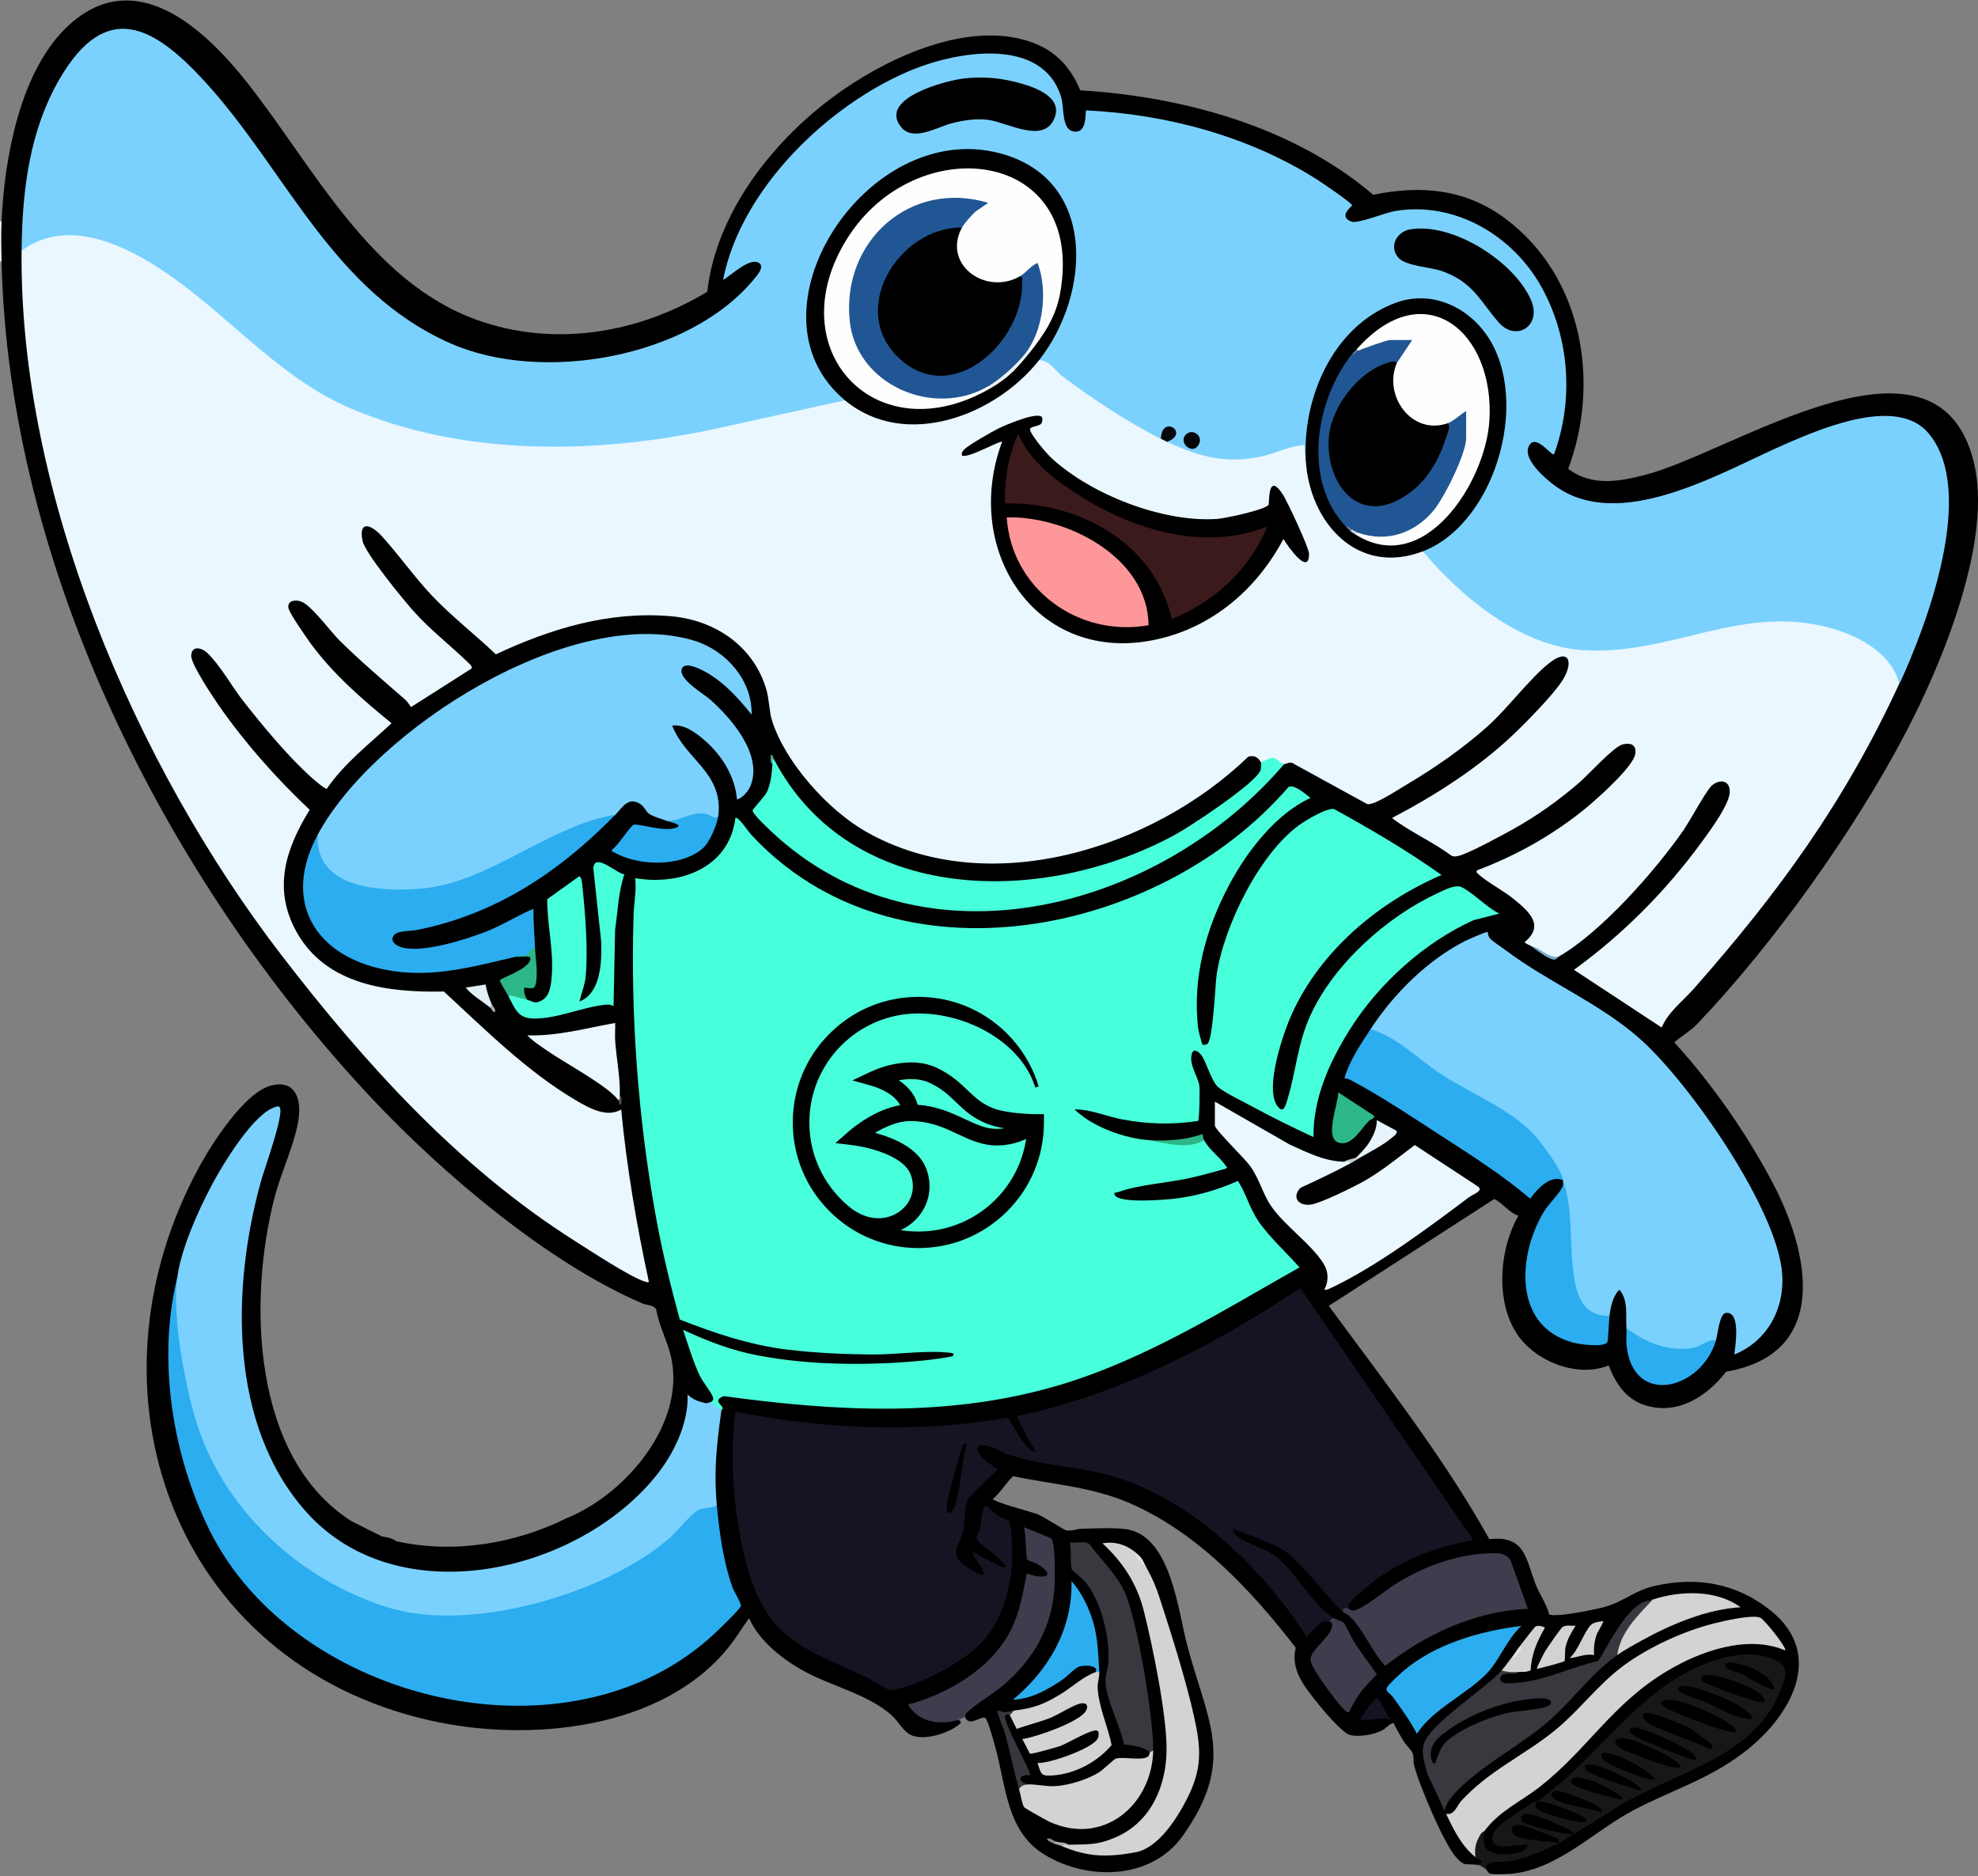
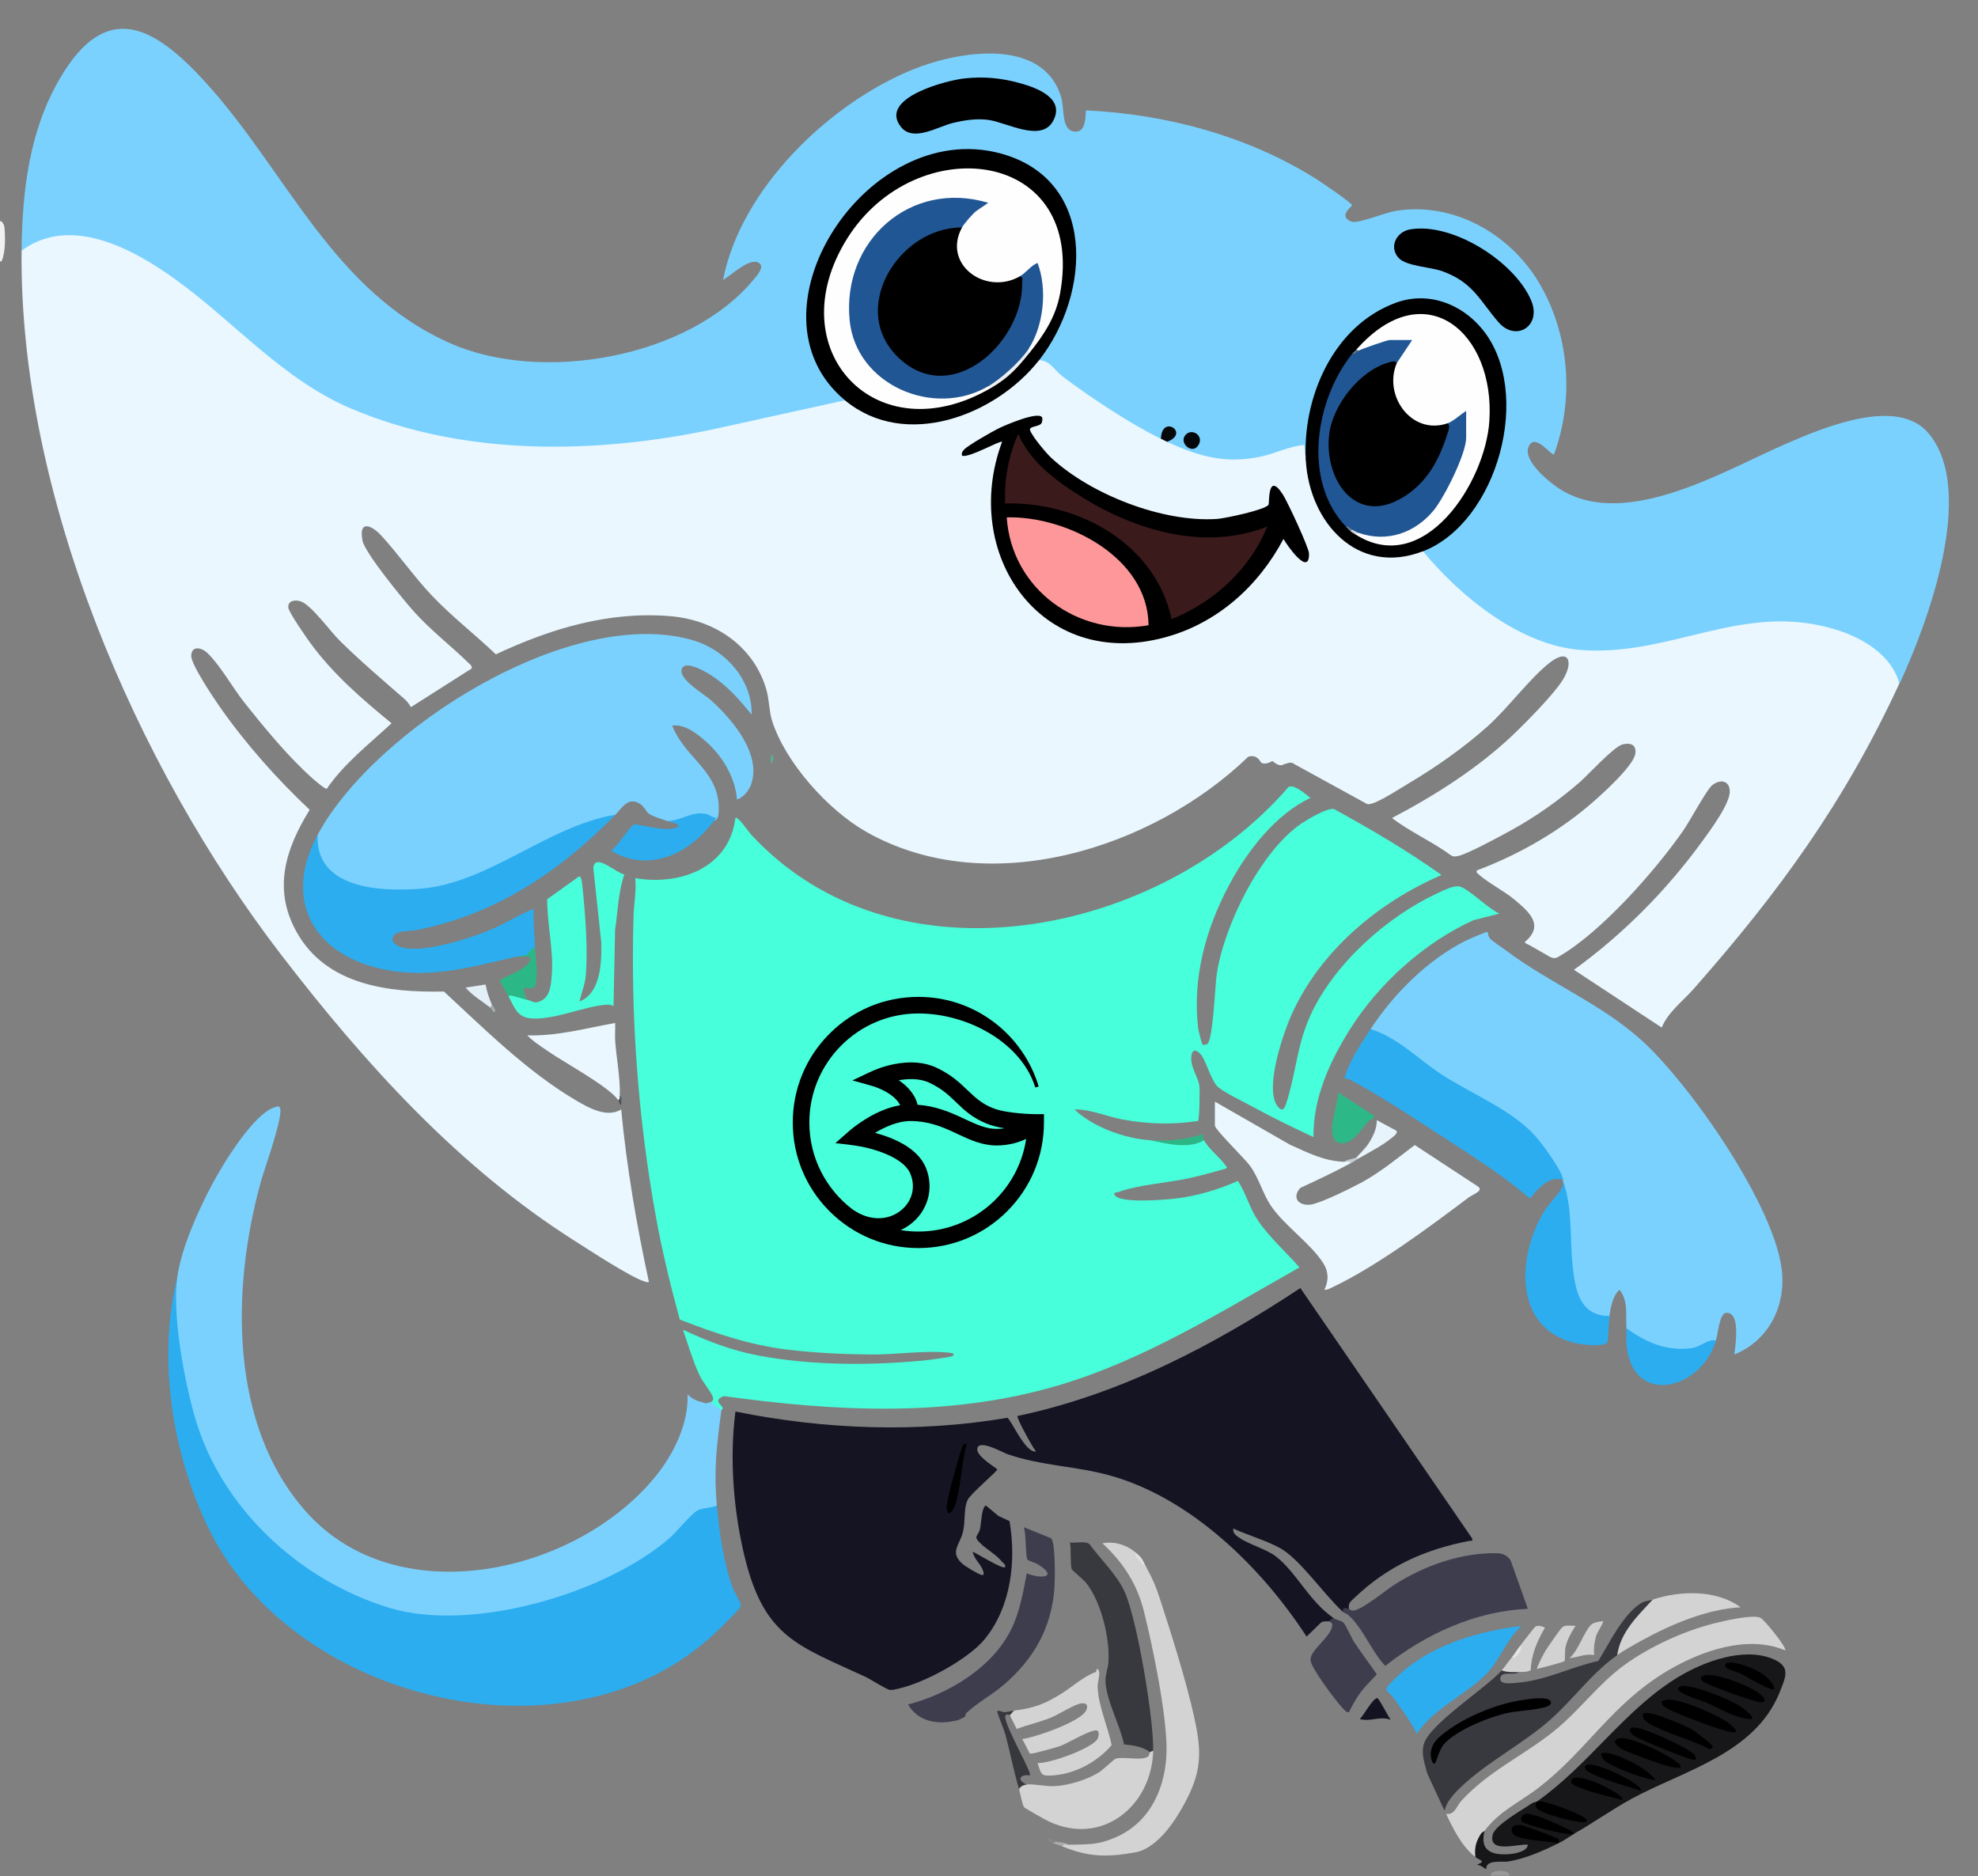
<svg xmlns="http://www.w3.org/2000/svg" width="252" height="239" viewBox="0 0 252 239" fill="none">
  <rect x="0" y="0" width="252" height="239" fill="#808080" stroke="none" />
  <g id="Group">
    <path id="Vector" d="M0.2 33.298H0V28.19H0.2C0.368 28.422 0.544 28.677 0.568 28.965C0.68 30.276 0.712 32.163 0.2 33.29V33.298Z" fill="#F1F1F1" />
    <path id="Vector_2" d="M192.29 238.74V238.94H189.932V238.74C190.235 238.228 191.986 238.204 192.29 238.74Z" fill="#9A9A9A" />
-     <path id="Vector_3" d="M0.2 28.198C0.551 20.171 2.574 8.81 8.834 3.15C17.324 -4.533 26.111 3.71 31.499 10.537C39.965 21.258 47.153 35.881 60.784 40.765C70.617 44.291 81.306 42.468 90.101 37.176C91.244 27.214 98.247 18.22 106.074 12.4C112.454 7.651 122.559 2.798 130.61 5.117C134.08 6.116 136.262 8.203 137.621 11.505C150.797 12.304 164.78 16.15 174.957 24.816C181.105 23.545 186.789 24.088 191.874 27.918C201.596 35.241 203.938 48.648 199.789 59.729C202.795 61.983 206.201 61.368 209.566 60.505C220.663 57.682 246.582 39.742 251.427 58.714C253.977 68.699 247.462 84.433 242.793 93.339C236.245 105.827 226.06 120.105 216.346 130.331C215.411 131.314 214.331 131.93 213.3 132.785C218.073 138.014 222.446 144.29 225.772 150.558C230.569 159.592 233.223 172.447 219.904 174.75C217.513 177.86 213.86 180.234 209.798 179.091C207.24 178.371 205.865 176.325 204.945 173.95C201.18 175.493 196.207 173.654 193.745 170.592C190.419 166.451 190.899 159.304 193.449 154.883C192.258 154.499 191.49 153.292 190.371 152.748L169.289 166.363C176.396 176.053 183.871 185.567 189.747 196.088C194.432 195.536 194.4 198.782 195.711 202.004C196.215 203.235 197.023 204.338 197.366 205.657C198.03 206.129 203.426 205.01 204.49 204.706C206.88 204.018 208.295 202.627 210.694 202.068C216.138 200.805 221.207 201.676 225.556 205.154C232.751 210.902 227.954 218.889 222.11 223.302C217.473 226.804 212.964 228.043 208.047 230.649C202.995 233.327 198.326 238.3 192.274 238.732C191.738 238.772 190.363 238.828 189.915 238.732C189.563 238.652 189.46 238.228 189.324 238.14C188.54 237.357 189.731 236.813 190.499 236.797C192.841 236.917 195.096 235.982 197.214 235.014L198.55 234.806C198.797 234.095 199.445 233.703 200.516 233.631C200.844 232.968 201.38 232.536 202.099 232.36C207.136 228.922 212.133 226.572 217.601 224.069C222.142 221.583 224.604 219.536 226.651 214.723C227.235 213.348 227.363 212.261 225.708 211.709C218.808 209.423 211.269 215.331 206.664 219.992C203.578 223.326 200.284 226.42 196.775 229.29L195.799 229.514C195.36 230.145 194.712 230.625 193.857 230.953L191.53 232.672C188.74 235.254 192.034 234.974 194.017 234.63C195.304 234.598 195.208 235.486 194.24 236.109C192.194 237.413 186.973 236.517 189.124 233.247C189.14 232.504 189.563 231.848 190.411 231.273C195.695 227.739 200.372 223.726 204.546 218.825C210.118 212.989 218.257 207.584 226.619 209.503C226.683 209.311 224.381 206.617 224.061 206.449C222.798 205.785 215.826 207.968 214.555 208.488C208.807 210.846 204.626 213.988 200.572 218.729C196.951 221.823 193.129 224.661 189.1 227.243C187.565 228.594 186.158 230.017 184.863 231.528L187.949 236.589C189.012 236.022 189.787 237.884 188.148 237.573C186.757 237.357 186.637 237.884 185.494 236.589C183.919 234.814 180.753 227.291 180.146 224.853C180.018 224.341 180.178 223.838 179.946 223.286C179.794 222.926 179.122 222.326 178.834 221.847C178.379 221.095 177.923 220.296 177.539 219.504C176.972 219.608 176.668 220.144 176.044 220.464C174.997 221.007 173.126 221.319 171.991 221.031C171.048 220.792 168.625 217.937 167.922 217.05C166.243 214.939 164.38 212.781 165.076 209.903C159.383 202.555 152.54 195.2 143.833 191.459C139.053 189.404 134.16 189.132 129.131 188.069C128.795 188.093 127.124 190.611 126.485 190.939C126.485 191.331 131.45 192.618 132.177 192.906C132.993 193.226 135.551 194.912 135.823 194.96C136.51 195.096 137.126 194.777 137.773 194.761C139.404 194.721 142.458 194.553 143.929 194.904C149.262 196.184 150.117 205.394 151.285 209.743C153.923 219.512 157.441 224.309 150.717 233.839C146.72 239.507 138.565 239.651 133.025 236.245C128.22 233.295 128.172 227.507 126.813 222.614C126.613 221.887 125.941 219.392 125.589 218.929C125.174 218.361 123.455 220.176 122.943 218.729C122.399 218.361 122.751 217.785 123.99 217.002C128.939 213.884 132.353 210.23 133.664 204.402C133.896 203.387 134.264 196.919 133.648 196.28C133.544 196.176 131.098 195.224 130.962 195.272C130.81 195.328 131.122 198.326 131.21 198.462C134.128 199.366 135.159 201.812 131.074 201.148C130.298 209.551 124.198 215.187 116.355 217.386C117.499 219.121 119.857 219.281 121.72 218.833L122.152 219.129C122.567 219.336 122.407 219.552 122.104 219.776C120.721 220.823 118.002 221.695 116.307 221.135C115.156 220.76 114.517 219.384 113.709 218.625C110.887 216.003 106.29 214.899 102.892 213.141C99.966 211.622 96.808 209.199 95.433 206.161C94.554 207.352 93.802 208.631 92.875 209.791C84.36 220.448 67.3 221.999 54.812 219.185C22.033 211.797 9.817 177.164 25.407 148.607C27.022 145.649 31.163 139.165 34.537 138.294C37.431 137.55 38.35 139.733 38.079 142.227C37.751 145.289 35.8 149.358 34.993 152.492C31.587 165.612 32.059 185.671 44.754 193.777C46.066 194.449 47.377 195.104 48.68 195.744C49.215 195.808 50.055 195.992 50.447 196.336C57.754 197.982 65.645 196.679 72.248 193.385C79.644 190.387 87.35 181.417 85.512 172.951C85.088 170.984 83.937 168.866 83.601 166.811C83.265 166.227 82.402 166.291 81.818 166.043C69.786 160.895 56.347 149.478 47.401 139.964C21.17 112.047 1.079 72.193 0.2 33.298C0.16 31.651 0.128 29.837 0.2 28.19V28.198Z" fill="black" />
    <path id="Vector_4" d="M200.541 233.639C199.379 233.223 199.379 233.223 200.541 233.639C199.917 233.991 199.333 234.447 198.574 234.814C198.062 234.511 197.143 233.759 198.494 234.543C198.55 234.575 198.566 234.686 198.574 234.814C196.543 235.814 194.425 236.757 192.17 237.149C191.371 237.285 189.284 236.829 189.34 238.148C188.932 237.876 188.676 237.636 188.165 237.557C189.372 237.085 188.564 237.045 187.965 236.573C187.053 235.766 187.973 232.768 189.14 233.231C188.428 235.934 190.275 236.429 192.578 236.181C193.201 236.109 194.632 235.798 194.64 235.006C193.313 234.894 189.62 236.149 190.163 233.767C190.459 232.488 194.009 230.545 195.168 229.73C195.384 229.578 195.728 229.57 195.816 229.506C195.965 229.714 195.965 229.714 195.816 229.506C202.547 224.749 207.056 217.674 213.948 213.564C217.146 211.654 222.062 209.855 225.724 211.286C228.186 212.253 227.555 213.532 226.747 215.555C223.589 223.454 214.467 225.556 207.792 229.202C205.353 230.537 203.003 232.216 200.525 233.623L200.541 233.639Z" fill="#171719" />
    <path id="Vector_5" d="M122.168 219.105C119.714 219.776 117.051 219.48 115.684 217.146C120.817 215.827 126.413 212.461 128.82 207.592C129.923 205.362 130.347 202.875 130.81 200.445C132.689 201.188 134.864 200.964 132.249 199.302C131.906 199.086 131.01 198.846 130.898 198.686C130.635 198.294 130.754 195.288 130.419 194.553L133.904 195.968C134.488 196.455 134.408 201.324 134.336 202.308C133.976 207.36 131.714 211.326 127.948 214.58C126.421 215.907 124.606 216.842 123.135 218.217C122.984 218.361 122.984 218.665 122.944 218.705C122.912 218.737 122.208 219.081 122.16 219.097L122.168 219.105Z" fill="#3E3D4E" />
    <path id="Vector_6" d="M107.633 50.975L108.345 51.039C115.86 56.595 126.221 52.574 131.729 46.042L132.377 45.866C132.857 45.378 133.224 45.578 133.728 45.898C137.71 49.632 142.658 52.606 147.519 55.26L147.895 55.883C148.343 55.492 148.718 55.692 148.678 56.275L149.406 56.171C154.323 58.674 159.447 58.634 164.484 56.571C165.156 56.299 165.747 56.283 166.243 56.515L166.347 58.634L166.771 59.097C167.258 66.197 173.126 72.728 180.617 70.042L181.265 70.226L181.977 70.466C189.18 79.084 199.157 84.857 210.622 81.659L218.744 79.78C225.076 78.269 232.903 78.101 238.436 81.906C240.05 83.018 242.297 85.025 241.961 87.119C234.974 102.221 226.683 113.614 215.746 126.014C214.347 127.597 212.556 128.884 211.701 130.906L200.524 123.551C206.824 118.986 212.333 113.422 216.906 107.13C217.897 105.763 220.447 102.349 220.375 100.758C220.311 99.335 219.032 99.271 218.097 100.071C217.409 100.654 215.259 104.652 214.435 105.835C210.83 110.991 203.994 118.762 198.566 121.88C198.222 122.104 197.894 122.104 197.526 121.936L195.032 120.505C194.816 120.345 194.424 120.297 194.248 120.018C196.815 117.891 194.8 116.156 192.961 114.621C191.626 113.502 189.396 112.359 188.276 111.295C188.117 111.135 188.101 111.159 188.148 110.888C193.177 109.009 198.062 106.259 202.187 102.829C203.586 101.662 208.127 97.648 208.343 96.009C208.495 94.882 207.76 94.594 206.752 94.826C205.617 95.09 202.443 98.608 201.316 99.599C198.67 101.909 195.744 103.988 192.674 105.691C191.402 106.394 186.933 108.825 185.798 109.041C185.454 109.105 185.19 109.185 184.863 108.969C182.472 107.21 179.682 106.003 177.34 104.212C182.712 101.406 188.244 97.888 192.666 93.707C194.36 92.1 197.958 88.47 199.109 86.599C200.524 84.297 199.861 82.506 197.374 84.473C194.888 86.439 192.138 90.181 189.524 92.531C186.55 95.202 182.928 97.744 179.49 99.783C178.363 100.454 175.917 102.053 174.797 102.365C174.525 102.437 174.286 102.525 174.022 102.349L164.884 97.336C164.412 96.937 163.86 97.344 163.597 97.344C163.245 97.632 162.741 97.496 162.102 96.945C161.502 97.304 161.022 97.368 160.654 97.144C160.303 96.481 159.783 96.177 159.032 96.401C146.888 108.129 125.853 114.789 110.319 105.947C105.499 103.205 100.038 97.136 98.351 91.788C97.992 90.637 98.016 89.238 97.664 87.959C96.097 82.378 91.148 79.004 85.512 78.509C77.645 77.821 70.186 80.068 63.174 83.362C60.504 80.811 57.53 78.525 54.988 75.838C52.765 73.48 50.782 70.642 48.608 68.267C47.313 66.844 45.634 66.213 46.194 68.915C46.513 70.458 51.422 76.454 52.725 77.901C54.868 80.284 57.354 82.194 59.609 84.377C59.841 84.601 60.152 84.793 60.096 85.16L52.358 90.085C52.102 89.661 51.846 89.318 51.462 88.99C48.68 86.567 45.826 84.145 43.203 81.539C42.092 80.436 39.63 77.038 38.311 76.614C37.615 76.39 36.672 76.486 36.728 77.389C36.76 77.965 39.014 81.195 39.518 81.891C42.404 85.848 46.106 89.062 49.887 92.14C47.033 94.794 43.827 97.272 41.636 100.486C41.477 100.598 40.126 99.439 39.87 99.215C36.752 96.457 33.634 92.659 31.043 89.382C29.588 87.535 28.053 84.745 26.422 83.194C25.679 82.482 24.44 82.21 24.36 83.505C24.296 84.577 27.166 88.846 27.925 89.941C31.235 94.69 35.249 99.207 39.454 103.165C36.368 108.161 34.729 113.278 37.799 118.754C41.581 125.51 49.487 126.469 56.555 126.317C61.767 131.138 67.196 136.543 73.344 140.164C74.991 141.132 77.309 142.459 79.14 141.34C79.844 148.743 81.107 156.09 82.674 163.333C82.458 163.373 82.282 163.309 82.082 163.245C80.299 162.686 75.126 159.296 73.264 158.113C58.401 148.703 46.497 135.511 35.848 121.672C17.197 97.4 2.43 62.911 2.75 31.931C3.174 30.708 5.092 30.132 6.332 29.837C13.319 28.166 21.242 34.026 26.39 38.223L35.544 45.938C56.507 62.072 83.729 56.283 106.866 50.751L107.633 50.983V50.975Z" fill="#EAF7FE" />
    <path id="Vector_7" d="M2.75 31.931C2.83 24.32 3.734 16.661 7.627 10.002C13.543 -0.12 19.619 3.302 26.127 10.425C36.52 21.794 42.324 37.112 57.418 43.755C69.035 48.872 87.782 45.618 96.049 35.577C96.425 35.121 97.464 33.994 96.697 33.498C95.521 32.739 93.139 35.089 92.116 35.673C94.37 24.064 105.595 13.216 116.276 8.866C121.928 6.564 132.793 4.605 135.183 12.344C135.607 13.711 135.223 16.413 136.702 16.733C138.653 17.157 138.189 14.095 138.389 14.063C148.631 14.551 159.032 17.341 167.722 22.825C168.306 23.193 172.247 25.863 172.255 26.151C172.255 26.287 170.424 27.558 172.159 28.23C172.983 28.549 176.444 27.102 177.716 26.887C185.295 25.607 192.674 29.956 196.327 36.456C199.981 42.956 200.525 50.959 197.99 57.866C197.63 58.13 195.584 55.052 194.752 56.891C193.921 58.73 197.615 61.664 198.99 62.471C207.432 67.444 219.768 59.889 227.715 56.459C232.408 54.437 241.778 50.487 245.719 55.22C251.859 62.583 245.551 79.436 241.993 87.135C241.042 83.418 237.197 81.203 233.743 80.164C222.007 76.638 212.972 83.665 201.436 82.81C193.689 82.234 186.046 75.998 181.297 70.242L181.633 69.683C191.77 65.261 196 45.051 185.199 39.47C175.141 34.274 165.548 48.872 166.731 58.002L166.363 58.658L166.163 56.691C164.244 56.835 162.518 57.77 160.671 58.162C156.098 59.129 152.804 58.162 148.687 56.291L148.735 55.852C150.493 55.052 148.391 53.869 148.303 55.716L147.895 55.9C144.018 54.005 138.797 50.559 135.343 47.929C134.392 47.209 133.752 45.906 132.377 45.882L132.401 45.203C139.285 35.953 138.701 20.93 124.806 19.467C110.176 17.924 95.625 38.847 107.458 50.327L107.633 50.999L90.972 54.668C75.846 57.874 59.073 58.17 44.643 52.014C36.008 48.328 29.844 40.997 22.361 35.601C16.965 31.707 8.946 27.326 2.742 31.947L2.75 31.931Z" fill="#7BD1FE" />
    <path id="Vector_8" d="M90.549 178.643C90.853 178.427 90.933 178.283 90.797 177.916C90.549 177.252 89.558 176.117 89.142 175.237C88.286 173.439 87.671 171.304 87.015 169.409C90.173 170.872 93.155 172.031 96.601 172.687C103.308 173.958 110.768 173.982 117.555 173.335C118.075 173.287 121.241 172.895 121.385 172.743C121.664 172.455 121.369 172.391 121.097 172.351C118.115 171.975 114.197 172.583 111.071 172.559C107.578 172.535 103.788 172.359 100.302 171.936C95.466 171.344 91.109 169.865 86.607 168.106C85.416 163.765 84.345 159.352 83.545 154.915C81.267 142.315 80.323 129.299 80.723 116.476C80.771 115.005 81.107 113.406 80.923 111.871C86.647 112.862 92.907 110.56 93.691 104.212C93.979 103.908 95.394 106.003 95.65 106.275C113.981 126.205 147.839 119.194 164.149 100.27C164.836 99.839 166.371 101.198 166.955 101.654C162.542 103.7 158.912 108.409 156.642 112.654C153.62 118.307 151.901 124.543 152.644 131.002C152.676 131.274 153.124 133.025 153.212 133.089C153.3 133.153 153.667 133.097 153.811 133.001C154.539 132.497 154.811 125.518 155.003 124.175C155.906 117.971 160.607 108.361 165.915 104.835C166.691 104.324 169.145 102.869 169.953 103.069C174.654 105.643 179.291 108.369 183.656 111.471C175.597 114.949 168.234 121.105 164.572 129.212C163.453 131.69 161.159 138.453 162.67 140.804C163.541 142.091 163.821 140.74 164.069 139.909C165.156 136.247 165.3 132.945 166.987 129.275C169.977 122.784 176.692 116.78 183.128 113.798C183.92 113.43 185.367 112.654 186.158 112.998C187.525 113.59 189.508 115.7 191.027 116.388L187.733 117.227C181.441 120.073 175.653 125.31 171.983 131.138C169.409 135.24 167.259 139.932 167.347 144.865C164.772 143.666 162.174 142.403 159.68 141.044C158.544 140.42 156.026 139.229 155.171 138.477C154.419 137.822 153.715 135.479 153.172 134.584C152.9 134.136 152.101 133.417 151.861 134.192C151.413 135.623 152.612 137.078 152.796 138.302C152.876 138.805 152.82 142.699 152.62 142.811C149.406 143.298 146.168 143.218 142.978 142.611C140.956 142.227 138.973 141.324 136.894 141.332C139.149 143.554 143.37 145.081 146.52 145.257C148.743 145.705 150.877 145.641 152.932 145.065L153.396 145.257C154.099 146.528 155.482 147.488 156.146 148.495C156.274 148.695 156.458 148.647 156.146 148.887C154.603 149.326 153.036 149.758 151.469 150.102C148.615 150.725 145.081 150.909 142.435 151.877C142.267 151.941 141.827 151.853 142.003 152.22C142.547 153.348 148.271 152.852 149.558 152.716C152.38 152.404 155.131 151.589 157.713 150.446C158.776 152.077 159.184 153.891 160.295 155.53C161.71 157.609 163.885 159.56 165.556 161.462C155.586 167.083 145.777 173.287 134.68 176.54C120.785 180.61 106.402 179.81 92.212 177.86C90.749 178.411 91.988 178.963 92.076 179.371C92.108 179.531 91.908 179.602 91.908 179.626C91.484 180.13 90.325 179.219 90.533 178.643H90.549Z" fill="#47FFDA" />
    <path id="Vector_9" d="M131.792 141.938C131.69 141.938 131.548 141.938 131.369 141.925H131.361C131.024 141.913 130.497 141.889 129.907 141.835C128.887 141.746 127.472 141.56 126.515 141.179C125.067 140.603 124.258 139.832 123.32 138.939L123.248 138.874C122.287 137.952 121.198 136.907 119.315 136.024C117.785 135.303 115.939 135.156 113.826 135.587C113.201 135.716 112.562 135.897 111.928 136.126C111.688 136.213 111.505 136.284 111.374 136.344C110.878 136.553 110.384 136.791 109.908 137.02C109.66 137.139 109.403 137.263 109.151 137.38L108.591 137.64L109.188 137.803C109.202 137.807 110.639 138.198 111.338 138.414L111.349 138.418C111.358 138.42 111.381 138.426 111.441 138.449C111.471 138.46 111.505 138.473 111.544 138.486C111.636 138.519 111.75 138.561 111.879 138.614C112.394 138.827 112.828 139.049 113.206 139.292C113.923 139.757 114.418 140.263 114.681 140.801C113.056 141.072 111.562 141.808 110.574 142.395C109.853 142.815 109.258 143.245 108.87 143.535C108.748 143.629 108.641 143.714 108.55 143.786C108.49 143.832 108.437 143.874 108.391 143.91L108.383 143.916C108.293 143.994 106.872 145.241 106.812 145.294L106.424 145.635L106.937 145.689C106.956 145.69 108.842 145.89 109.759 146.079C110.196 146.165 111.077 146.36 112.072 146.704C113.062 147.051 113.891 147.454 114.536 147.903C115.271 148.414 115.767 148.986 116.011 149.602C116.707 151.379 116.14 153.249 114.567 154.366C113.802 154.91 112.888 155.198 111.925 155.199H111.917C110.82 155.199 109.732 154.836 108.684 154.118L108.575 154.044C106.936 152.791 105.575 151.164 104.635 149.33C103.624 147.36 103.112 145.231 103.112 143.003C103.112 135.343 109.341 129.112 116.997 129.112C120.159 129.112 123.416 130.03 126.169 131.697C129.05 133.443 131.085 135.875 131.897 138.546L132.33 138.416C131.369 135.184 129.349 132.278 126.644 130.232C123.849 128.117 120.513 127 116.997 127C112.723 127 108.706 128.665 105.685 131.688C102.664 134.71 101 138.729 101 143.003C101 147.277 102.665 151.294 105.688 154.315C108.71 157.336 112.729 159 117.003 159C121.277 159 125.294 157.335 128.315 154.312C131.336 151.29 133 147.271 133 142.997V141.938H131.792ZM118.425 137.945C120.02 138.698 120.901 139.547 121.829 140.445L121.865 140.479C122.814 141.392 123.891 142.425 125.741 143.161C126.342 143.402 127.092 143.596 127.982 143.744C127.651 143.792 127.312 143.817 126.968 143.817C125.613 143.817 124.426 143.265 122.922 142.567L122.893 142.554C122.757 142.489 122.62 142.423 122.478 142.359C120.974 141.661 119.183 140.905 116.903 140.742C116.542 139.267 115.436 138.247 114.503 137.623C115.624 137.42 117.138 137.338 118.425 137.945ZM117.003 156.895C116.253 156.895 115.498 156.834 114.751 156.713C115.115 156.544 115.467 156.341 115.804 156.104C118.16 154.431 119.038 151.513 117.989 148.843C117.597 147.84 116.846 146.945 115.757 146.183C114.937 145.612 113.936 145.12 112.783 144.72C112.368 144.577 111.927 144.441 111.485 144.323C111.538 144.29 111.593 144.257 111.648 144.225C112.745 143.583 114.384 142.816 115.963 142.816C118.246 142.816 119.925 143.506 121.581 144.273C121.656 144.308 121.733 144.345 121.81 144.38C121.885 144.416 121.96 144.45 122.035 144.487L122.064 144.5C123.567 145.202 125.121 145.929 126.968 145.929C128.293 145.929 129.586 145.641 130.736 145.092C129.721 151.851 123.891 156.895 117.003 156.895Z" fill="black" />
    <path id="Vector_10" d="M169.305 206.529C169.042 206.609 168.546 206.465 168.25 206.753L166.459 208.496C160.759 199.725 151.741 190.843 141.412 187.973C137.038 186.758 132.777 186.766 128.396 185.271C127.701 185.031 124.878 183.4 124.527 184.455C124.231 185.367 126.413 186.678 127.061 187.182C127.061 187.453 123.679 190.267 123.287 191.067C122.744 192.178 123.016 193.849 122.68 195.176C122.256 196.871 120.929 197.751 122.648 199.254C123.016 199.573 124.583 200.509 125.006 200.629C125.43 200.749 125.326 200.421 125.262 200.181C125.014 199.286 124.079 198.622 123.927 197.687C124.519 197.934 127.725 199.949 128.052 199.653C128.14 199.286 127.844 199.19 127.661 198.966C126.829 197.95 125.654 197.383 124.806 196.519C123.959 195.656 124.647 195.704 124.854 194.785C125.014 194.073 125.046 192.042 125.598 191.794L127.205 193.13L128.612 193.785C129.483 198.87 128.82 204.65 125.494 208.775C123.423 211.342 117.899 214.308 114.701 215.067C114.309 215.163 113.694 215.355 113.318 215.275C112.838 215.171 110.96 213.956 110.248 213.62C101.71 209.663 97.424 208.631 94.914 198.51C93.459 192.642 92.907 185.814 93.699 179.826C105.051 182.121 116.884 182.561 128.332 180.626C128.756 180.722 130.619 185.159 131.986 184.911C131.578 184.447 129.459 180.586 129.627 180.394C142.723 177.636 154.603 171.408 165.668 164.093L187.565 196.008C187.629 196.439 187.517 196.248 187.27 196.288C181.585 197.383 176.796 199.493 172.551 203.571C172.119 203.987 171.728 204.218 171.856 204.938C171.744 205.162 171.48 205.298 171.072 205.33C168.65 203.115 165.54 198.526 163.013 197.183C161.167 196.2 159.032 195.6 157.121 194.729C157.025 195.304 157.441 195.592 157.841 195.872C159.128 196.783 161.239 197.295 162.518 198.262C165.076 200.189 166.811 204.026 169.881 206.121C170.001 206.617 169.721 206.825 169.289 206.513L169.305 206.529Z" fill="#151423" />
    <path id="Vector_11" d="M174.613 131.114C177.515 126.653 181.849 122.32 186.653 119.882C186.957 119.73 189.428 118.626 189.532 118.738C189.564 118.77 189.548 119.21 189.811 119.538C190.099 119.898 191.354 120.697 191.826 121.057C197.318 125.19 203.794 127.78 208.975 132.385C215.195 137.902 226.419 153.979 227.051 162.238C227.395 166.707 225.164 170.856 220.959 172.559C221.087 171.408 221.806 167.051 219.888 167.259C219.056 167.346 218.88 169.881 218.601 170.792C216.354 172.327 213.988 172.615 211.229 171.784C209.862 171.368 207.752 170.512 207.208 169.217C207.104 167.586 207.472 165.668 206.321 164.308C205.457 165.1 205.209 166.523 205.041 167.642C204.522 168.402 203.083 167.762 202.403 167.339C200.508 166.131 200.157 163.349 199.933 161.302C199.773 157.705 199.485 154.115 199.141 150.557C199.141 150.494 199.141 150.422 199.141 150.358L198.662 150.062C196.895 146.368 194.097 143.21 190.387 141.204L183.687 137.374C180.945 135.136 178.051 133.225 174.989 131.65L174.589 131.098L174.613 131.114Z" fill="#7BD1FE" />
    <path id="Vector_12" d="M40.461 106.362C47.712 92.867 72.936 76.87 88.47 81.627C92.515 82.866 95.873 86.711 95.753 91.044C94.242 89.15 92.531 87.231 90.452 85.936C89.797 85.52 87.159 83.993 86.839 85.296C86.519 86.599 89.709 88.422 90.548 89.182C93.266 91.62 97.104 96.089 95.665 99.999C95.401 100.71 94.665 101.638 93.89 101.853C93.674 99.031 92.043 96.337 89.965 94.49C88.821 93.467 87.246 92.22 85.639 92.436C87.342 96.817 92.075 98.352 91.532 103.828C91.396 104.636 90.868 104.732 89.949 104.116C88.749 104.004 87.558 104.228 86.367 104.787L85.048 104.612C84.392 104.356 83.153 104.028 82.641 103.636C82.314 103.388 82.082 102.765 81.61 102.453C80.051 101.414 79.3 102.869 78.372 103.828L77.381 104.388C72.536 105.931 67.891 107.977 63.438 110.544C58.489 113.142 52.789 114.389 47.313 113.502C43.611 112.902 39.254 110.832 40.461 106.386V106.362Z" fill="#7BD1FE" />
    <path id="Vector_13" d="M91.332 191.802C91.636 195.216 92.171 199.046 93.339 202.268C93.522 202.771 94.45 204.258 94.386 204.594C94.306 204.978 91.74 207.448 91.236 207.92C72.928 225.373 37.695 217.026 26.734 195.024C21.969 185.455 20.003 173.191 22.585 162.742L22.913 163.309C22.553 178.291 27.478 192.098 40.773 200.389C48.64 205.298 55.539 206.377 64.573 204.698C73.743 202.995 82.458 199.038 88.558 192.17C89.149 191.826 90.82 191.379 91.324 191.811L91.332 191.802Z" fill="#2BADF0" />
    <path id="Vector_14" d="M22.585 162.734C23.089 159.032 25.239 154.251 26.998 150.941C28.341 148.415 32.347 141.731 35.145 141.012C35.385 140.948 35.481 140.852 35.649 141.116C36.2 141.979 33.682 148.935 33.29 150.35C29.477 163.917 29.093 181.577 39.078 192.682C50.727 205.633 73.384 200.469 83.465 188.157C85.792 185.319 87.734 181.401 87.599 177.652C88.318 178.347 88.958 178.531 89.893 178.763C90.093 178.811 90.445 178.603 90.541 178.635C90.621 178.659 91.628 179.507 91.916 179.618C91.308 184 90.924 187.301 91.324 191.794C90.597 192.146 89.557 192.066 88.894 192.41C88.094 192.818 86.224 195.136 85.328 195.92C77.189 203.027 60.121 208 49.687 204.858C38.167 201.388 28.125 192.106 24.8 180.45C23.449 175.717 21.93 167.506 22.585 162.734Z" fill="#7BD1FE" />
    <path id="Vector_15" d="M78.373 103.812C71.305 111.047 63.183 116.484 53.077 118.483C52.19 118.658 50.551 118.506 50.111 119.258C49.703 119.946 50.455 120.449 51.031 120.641C53.637 121.521 59.329 119.698 61.927 118.682C64.022 117.867 65.893 116.644 67.963 115.78C67.948 117.419 68.083 119.058 68.163 120.689C68.035 121.193 67.636 121.896 67.092 121.744L65.805 121.864C60.169 123.175 54.94 124.686 49.104 123.543C40.07 121.768 35.92 114.805 40.469 106.354C40.134 113.246 48.488 113.614 53.525 113.222C62.191 112.558 69.778 105.227 78.373 103.796V103.812Z" fill="#2BADF0" />
    <path id="Vector_16" d="M171.272 147.999C171.688 147.855 172.295 147.655 172.055 148.199C169.961 149.334 167.826 150.334 165.668 151.333C164.524 152.588 165.468 153.667 166.995 153.46C168.282 153.284 172.263 151.301 173.566 150.59C175.957 149.27 178.076 147.512 180.242 145.873L188.149 151.061C189.196 151.677 187.741 152.085 187.118 152.548C182.065 156.354 175.381 161.334 169.713 164.013C169.393 164.165 169.097 164.356 168.722 164.301C169.297 163.229 169.265 162.006 168.618 160.975C167.035 158.448 163.677 156.178 161.966 153.683C160.847 152.045 160.479 150.254 159.264 148.535C158.6 147.607 154.779 143.906 154.779 143.394V140.348L164.333 145.825C166.651 146.856 168.682 147.935 171.28 148.007L171.272 147.999Z" fill="#EAF7FE" />
-     <path id="Vector_17" d="M163.613 97.328C147.807 115.868 117.555 124.119 98.208 105.875C97.76 105.451 95.921 103.724 95.881 103.284C95.865 103.069 97.416 101.518 97.72 100.862C98.216 99.767 98.336 98.52 98.408 97.328C98.256 97.017 98.208 96.553 98.607 96.737C108.401 115.413 132.953 115.397 149.614 106.394C151.517 105.371 160.039 99.759 160.591 98.12C160.695 97.808 160.639 97.192 160.679 97.129C160.719 97.057 161.902 96.529 162.134 96.537C162.789 96.577 163.069 97.32 163.621 97.32L163.613 97.328Z" fill="#47FFDA" />
    <path id="Vector_18" d="M199.165 150.358C197.487 149.63 195.848 151.477 194.944 152.708C191.554 149.806 187.765 147.392 184.023 144.969C180.282 142.547 175.997 139.669 172.127 137.622C171.855 137.478 171.592 137.374 171.272 137.39C171.951 135.064 173.318 133.097 174.614 131.106C178.115 132.194 180.65 134.912 183.664 136.886C187.397 139.317 192.602 141.388 195.536 144.657C196.455 145.681 199.014 149.11 199.165 150.358Z" fill="#2BADF0" />
    <path id="Vector_19" d="M187.965 236.581C186.198 235.182 185.167 233.031 184.231 231.081C185.343 231.249 185.551 230.105 186.19 229.402C189.796 225.5 194.089 223.694 198.07 220.464C201.196 217.929 203.635 214.548 206.873 212.173C210.11 209.799 214.484 207.816 218.241 206.849C219.504 206.529 223.206 205.657 224.245 206.081C224.789 206.305 227.699 209.975 227.435 210.254C222.646 208.224 216.706 210.318 212.453 212.845C205.402 217.034 202.244 222.886 196.192 227.619C193.705 229.562 191.035 230.689 189.14 233.239C189.068 233.335 188.796 233.415 188.661 233.631C188.045 234.614 187.829 235.39 187.965 236.573V236.581Z" fill="#D3D3D3" />
    <path id="Vector_20" d="M171.863 204.962C171.863 204.962 172.047 205.17 172.343 205.178C173.382 205.218 176.46 202.651 177.58 201.932C181.433 199.461 186.142 197.767 190.811 197.878C191.459 197.894 192.13 198.23 192.458 198.798L194.649 204.954C187.981 205.258 181.665 208.144 176.484 212.229C174.742 210.398 173.622 207.36 171.76 205.737C171.544 205.545 171.208 205.466 171.08 205.346C171.008 204.658 171.488 204.906 171.863 204.954V204.962Z" fill="#3E3D4E" />
    <path id="Vector_21" d="M210.558 203.779V204.37C208.512 206.249 207.24 208.432 206.041 210.854C202.779 213.157 200.461 216.474 197.495 219.097C194.201 222.007 190.06 224.165 186.79 227.051C185.758 227.963 184.303 229.33 184.04 230.689L181.833 225.932C181.529 224.733 181.05 223.502 181.385 222.239C182.073 219.656 189.228 215.139 191.307 212.821C191.818 212.477 193.162 212.445 193.465 213.021C192.946 213.508 191.307 212.829 191.147 213.74C190.971 214.715 192.666 214.428 193.345 214.372C196.903 214.092 200.189 212.357 203.627 211.598C205.042 209.319 206.697 205.793 208.991 204.29C209.575 203.907 210.007 203.971 210.55 203.787L210.558 203.779Z" fill="#38383F" />
    <path id="Vector_22" d="M144.561 197.695L146.136 199.853C146.896 201.236 147.263 202.116 147.759 203.635C149.246 208.192 151.109 214.092 152.132 218.713C153.028 222.75 153.179 225.285 151.277 229.058C150.013 231.568 147.615 235.438 144.649 235.982C141.075 236.629 138.645 236.597 135.335 235.214C135.023 234.734 135.727 234.878 136.119 235.014C138.589 234.95 139.796 235.086 142.147 234.063C146.616 232.128 148.59 227.579 148.622 222.902C148.654 218.497 146.856 209.719 145.736 205.274C144.865 201.788 143.074 199.03 140.452 196.615C141.995 196.336 143.386 196.767 144.577 197.695H144.561Z" fill="#D3D3D3" />
    <path id="Vector_23" d="M67.172 127.381C67.971 127.557 68.091 127.98 69.075 127.421C70.13 126.821 70.226 125.27 70.306 124.143C70.53 120.985 69.698 117.723 69.714 114.557L73.744 111.671C74.103 111.511 74.183 112.694 74.207 112.974C74.567 116.428 74.927 120.913 74.623 124.335C74.527 125.454 74.063 126.493 73.84 127.581C76.566 126.525 76.67 122.52 76.598 120.01L75.59 110.592C75.774 108.553 78.516 111.263 79.548 111.391C78.756 113.67 78.724 116.092 78.365 118.451L78.165 128.172C77.861 128.028 77.661 127.964 77.317 127.988C74.479 128.18 70.889 129.867 67.867 129.755C65.901 129.683 65.597 128.412 64.813 126.997C64.622 125.934 66.756 126.749 67.172 127.389V127.381Z" fill="#47FFDA" />
    <path id="Vector_24" d="M146.92 223.03C146.824 223.35 146.744 223.542 146.528 223.23C145.6 222.518 144.345 222.342 143.202 222.231C142.714 219.816 140.971 216.698 140.844 214.26C140.796 213.412 141.163 212.557 141.219 211.733C141.411 208.695 140.292 204.034 138.357 201.636C138.029 201.236 136.582 200.037 136.542 199.917C136.319 199.262 136.502 197.343 136.311 196.511C137.014 196.607 138.229 196.288 138.781 196.695C140.212 198.662 142.267 200.565 143.282 202.795C144.873 206.305 147.016 219.105 146.912 223.022L146.92 223.03Z" fill="#38383F" />
    <path id="Vector_25" d="M205.058 167.642C204.97 168.234 204.882 170.84 204.778 170.992C204.282 171.704 201.22 171.264 200.389 171.04C192.826 168.985 193.337 160.119 196.583 154.547C197.239 153.42 198.43 152.324 198.95 151.413C199.125 151.101 199.157 150.901 199.173 150.558C200.365 153.987 199.981 157.705 200.357 161.263C200.676 164.309 201.252 167.674 205.066 167.65L205.058 167.642Z" fill="#2BADF0" />
    <path id="Vector_26" d="M193.857 207.12C192.018 208.743 191.083 211.43 189.468 213.141C186.926 215.819 182.68 217.602 180.506 220.871C179.666 219.217 178.523 217.69 177.444 216.179C177.1 215.699 176.357 215.459 176.764 214.883C177.052 214.46 178.291 213.308 178.739 212.925C182.768 209.439 188.652 207.752 193.865 207.136L193.857 207.12Z" fill="#2BADF0" />
    <path id="Vector_27" d="M146.92 223.03C146.744 230.025 140.484 235.23 133.656 232.064C133.257 231.88 130.586 230.385 130.475 230.233C130.227 229.898 129.987 228.467 129.827 227.931C129.739 227.011 130.051 227.099 130.81 227.339C131.778 227.243 133.249 227.619 134.448 227.547C136.215 227.435 138.469 226.732 139.98 225.812C140.516 225.484 141.907 224.117 142.147 224.045C143.154 223.75 145.545 224.373 146.28 223.758C146.416 223.646 146.432 223.35 146.52 223.222C146.576 223.15 146.816 223.102 146.912 223.022L146.92 223.03Z" fill="#D3D3D3" />
    <path id="Vector_28" d="M140.045 213.013C140.076 213.724 139.829 214.268 139.845 214.867C139.877 217.25 141.172 219.976 141.619 222.327C139.829 224.437 137.054 225.948 134.248 226.172C132.625 226.3 132.681 226.132 132.186 224.605C133.745 224.677 139.117 222.758 139.829 221.527C139.981 221.263 140.061 220.648 139.829 220.496C139.237 220.12 135.975 222.135 135.048 222.446C134.592 222.598 131.386 223.526 131.226 223.406C131.138 223.342 130.419 221.823 130.227 221.551C131.906 221.343 137.686 219.328 138.374 217.913C138.661 217.322 138.486 216.938 137.822 216.994C136.967 217.066 134.976 218.369 133.953 218.793C132.505 219.392 130.994 219.712 129.531 220.264L128.652 218.505C128.492 218.257 128.684 218.057 129.244 217.913C131.722 217.626 133.129 217.066 135.24 215.755C136.575 214.931 138.19 213.452 139.653 213.005C139.685 212.469 139.877 212.501 140.045 213.005V213.013Z" fill="#D3D3D3" />
    <path id="Vector_29" d="M78.765 140.148C77.501 138.373 71.945 135.407 69.787 133.904C68.915 133.297 67.9 132.665 67.18 131.898C70.986 132.026 74.671 130.978 78.373 130.323C78.405 131.066 78.325 131.834 78.373 132.577C78.517 134.728 79.06 137.478 78.957 139.549C79.108 139.861 79.156 140.308 78.757 140.14L78.765 140.148Z" fill="#EAF7FE" />
-     <path id="Vector_30" d="M85.048 104.596C86.791 104.556 88.134 103.308 89.973 103.7C90.548 103.82 91.228 104.604 91.532 103.812C91.42 104.939 90.412 107.298 89.573 108.041C86.839 110.48 81.274 110.368 78.228 108.569C78.069 108.473 77.901 108.625 77.981 108.233C78.716 107.786 80.195 105.347 80.731 105.075C81.21 104.835 84.672 106.075 86.183 105.427C87.039 105.067 85.536 104.78 85.056 104.588L85.048 104.596Z" fill="#2BADF0" />
+     <path id="Vector_30" d="M85.048 104.596C86.791 104.556 88.134 103.308 89.973 103.7C90.548 103.82 91.228 104.604 91.532 103.812C86.839 110.48 81.274 110.368 78.228 108.569C78.069 108.473 77.901 108.625 77.981 108.233C78.716 107.786 80.195 105.347 80.731 105.075C81.21 104.835 84.672 106.075 86.183 105.427C87.039 105.067 85.536 104.78 85.056 104.588L85.048 104.596Z" fill="#2BADF0" />
    <path id="Vector_31" d="M169.897 206.137C170.281 206.393 170.88 206.449 171.168 206.729C171.456 207.009 172.199 208.711 172.567 209.263C173.479 210.646 174.478 211.941 175.413 213.308C174.718 214.068 173.974 214.755 173.359 215.579C172.807 216.322 172.271 217.282 171.864 218.113C171.624 218.289 171.128 217.69 170.984 217.53C170.137 216.618 167.059 212.541 166.963 211.518C166.843 210.262 169.505 208.576 169.713 207.192C169.777 206.777 169.633 206.713 169.321 206.529C169.425 206.497 169.681 206.137 169.913 206.137H169.897Z" fill="#3E3D4E" />
-     <path id="Vector_32" d="M140.044 213.013C139.924 213.037 139.756 212.981 139.652 213.013C139.916 212.021 137.957 212.157 137.478 212.317C136.974 212.477 135.943 213.588 135.391 213.964C133.488 215.259 131.394 216.442 129.043 216.546C133.608 212.757 136.662 207.52 136.51 201.428C137.805 202.875 138.781 204.914 139.308 206.777C139.876 208.791 139.94 210.926 140.044 213.013Z" fill="#2BADF0" />
    <path id="Vector_33" d="M218.609 170.784C216.722 177.1 207.936 179.291 207.216 171.272C207.152 170.592 207.256 169.889 207.216 169.209C209.695 171.032 212.389 172.183 215.547 171.744C216.658 171.592 217.602 170.536 218.609 170.776V170.784Z" fill="#2BADF0" />
    <path id="Vector_34" d="M210.558 203.779C214.083 202.635 218.632 202.483 221.75 204.762C217.473 204.994 212.916 206.929 209.175 208.983C208.215 209.511 206.904 210.238 206.033 210.854C206.48 207.872 208.623 205.881 210.55 203.787L210.558 203.779Z" fill="#D3D3D3" />
    <path id="Vector_35" d="M175.005 142.115C175.293 142.459 174.597 142.603 174.413 142.787C173.342 143.85 172.279 145.985 170.632 145.601C168.609 145.137 170.528 140.572 170.496 139.165L175.013 142.115H175.005Z" fill="#2CB887" />
    <path id="Vector_36" d="M68.156 120.705C68.219 122.048 68.491 123.471 68.331 124.91C68.188 126.141 67.876 125.934 66.788 125.814C66.716 126.397 66.868 126.893 67.18 127.381C66.461 127.229 65.669 126.933 65.078 126.829C64.934 126.805 64.798 126.829 64.83 126.989C64.454 126.301 63.998 125.646 63.67 124.926C63.694 124.583 67.332 123.559 67.58 122.184C67.692 121.584 66.189 122.008 65.805 121.888C66.165 121.808 67.084 121.688 67.14 121.648C67.204 121.616 67.636 120.753 68.156 120.705Z" fill="#2CB787" />
    <path id="Vector_37" d="M193.665 209.671C193.977 209.287 195.464 207.312 195.632 207.208C195.975 206.993 196.847 207.28 196.807 207.408C195.839 209.047 195.072 210.854 195.016 212.781C194.528 213.053 194.001 212.989 193.473 213.005C192.746 213.029 192.01 213.053 191.314 212.805C191.778 212.285 192.218 211.606 192.69 211.038C193.241 210.822 193.593 210.238 193.673 209.663L193.665 209.671Z" fill="#D2D2D2" />
    <path id="Vector_38" d="M200.733 207.12C200.213 207.912 199.637 208.919 199.445 209.863C199.358 210.278 199.39 211.55 199.334 211.614C199.214 211.749 196.304 212.509 195.824 212.613C195.712 212.501 196.687 210.662 196.839 210.39C197.095 209.959 198.814 207.464 199.046 207.296C199.509 206.961 200.173 207.152 200.733 207.112V207.12Z" fill="#D2D2D2" />
    <path id="Vector_39" d="M129.244 217.921C129.036 218.009 128.756 218.457 128.652 218.513C128.62 218.529 128.244 218.193 128.068 218.625C127.916 219.768 131.53 225.86 131.21 226.172C129.899 226.012 129.499 226.796 130.819 227.347C130.427 227.387 130.003 227.555 129.835 227.939C129.164 225.716 128.756 223.494 128.164 221.263C127.877 220.168 127.405 219.217 127.085 218.217C126.901 217.65 127.693 218.145 127.964 218.129C128.356 218.105 128.804 217.977 129.244 217.929V217.921Z" fill="#37373E" />
    <path id="Vector_40" d="M172.847 147.416C172.927 147.36 173.99 146.192 174.11 146.025C174.765 145.129 175.461 143.826 175.397 142.699L177.947 144.074C178.011 144.482 177.612 144.705 177.34 144.937C176.156 145.937 174.39 146.824 173.038 147.607C172.719 147.743 172.663 147.727 172.839 147.408L172.847 147.416Z" fill="#E7F4FB" />
    <path id="Vector_41" d="M204.266 206.529C204.034 207.272 203.506 207.808 203.299 208.599C203.091 209.391 203.035 210.055 203.091 210.846C201.947 210.646 201.036 211.15 199.949 211.238C201.06 210.35 201.819 207.84 202.691 207.009C203.059 206.657 203.778 206.577 204.274 206.529H204.266Z" fill="#D0D0D0" />
    <path id="Vector_42" d="M177.163 219.097C175.86 218.569 174.557 219.392 173.238 219.001C173.678 218.617 174.965 216.226 175.493 216.346C175.692 216.394 176.9 218.721 177.163 219.097Z" fill="#141322" />
    <path id="Vector_43" d="M62.463 128.364C61.416 127.541 60.193 126.853 59.321 125.814L61.863 125.422C62.015 126.293 62.319 127.157 62.655 127.972C62.839 128.372 62.775 128.5 62.455 128.364H62.463Z" fill="#E3EFF6" />
    <path id="Vector_44" d="M153.396 145.257C151.477 146.44 148.623 145.705 146.52 145.257C148.711 145.377 151.133 145.225 153.196 144.473C153.228 144.497 153.308 145.105 153.396 145.257Z" fill="#2EB586" />
    <path id="Vector_45" d="M146.128 199.853L144.753 198.382L144.562 197.695C145.713 198.598 145.521 198.75 146.136 199.853H146.128Z" fill="#E2E2E2" />
-     <path id="Vector_46" d="M198.573 121.88C198.43 121.968 198.334 122.208 198.046 122.248C197.422 122.336 195.623 120.945 195.04 120.505C196.303 120.777 197.19 122.056 198.573 121.88Z" fill="#75ADCA" />
    <path id="Vector_47" d="M192.682 211.046C192.977 210.686 193.313 210.095 193.665 209.671C194.081 210.087 193.281 211.046 192.778 211.238L192.682 211.046Z" fill="#E5E5E5" />
    <path id="Vector_48" d="M172.847 147.416L173.047 147.615C172.735 147.799 172.471 147.983 172.063 148.207C171.927 147.911 171.536 148.015 171.28 148.007C171.648 147.671 172.479 147.663 172.855 147.416H172.847Z" fill="#C3CDD3" />
    <path id="Vector_49" d="M134.544 234.614C135.039 234.742 135.703 234.67 136.119 235.006C135.863 235.006 135.471 234.91 135.335 235.206C134.992 235.062 134.488 234.966 134.16 234.814C133.936 234.567 134.064 234.495 134.552 234.614H134.544Z" fill="#ABABAB" />
    <path id="Vector_50" d="M134.544 234.614L134.152 234.814C133.873 234.678 133.465 234.566 133.369 234.231C133.833 234.079 134.264 234.551 134.544 234.622V234.614Z" fill="#878787" />
    <path id="Vector_51" d="M62.655 127.972C62.751 128.204 63.215 128.476 63.047 128.956C62.735 128.932 62.615 128.492 62.463 128.364L62.663 127.972H62.655Z" fill="#A4ADB2" />
    <path id="Vector_52" d="M78.957 139.557C79.308 139.773 79.124 140.364 79.148 140.732C78.861 140.804 78.924 140.38 78.757 140.14C79.012 140.044 78.941 139.765 78.957 139.549V139.557Z" fill="#4F5456" />
    <path id="Vector_53" d="M98.6 96.745C98.344 96.841 98.416 97.121 98.4 97.336C98.048 97.121 98.232 96.529 98.208 96.161C98.464 96.097 98.456 96.481 98.6 96.753V96.745Z" fill="#59AE90" />
    <path id="Vector_54" d="M221.159 220.672C220.759 220.728 220.4 220.624 220.024 220.536C218.193 220.088 214.492 218.633 212.717 217.825C211.917 217.458 210.99 216.69 212.413 216.538C214.092 216.362 219.105 218.585 220.472 219.696C220.616 219.816 221.375 220.496 221.159 220.68V220.672Z" fill="black" />
    <path id="Vector_55" d="M214.22 214.811C215.283 214.476 219.624 216.266 220.767 216.842C221.247 217.082 221.911 217.506 222.326 217.833C224.085 219.265 223.054 219.177 221.455 218.705C220.072 218.297 218.593 217.418 217.234 216.834C216.962 216.714 212.357 215.395 214.228 214.803L214.22 214.811Z" fill="black" />
    <path id="Vector_56" d="M209.375 218.313C209.918 217.754 214.619 219.808 215.403 220.24C215.851 220.488 218.201 222.231 218.209 222.534C218.209 222.662 217.809 222.934 217.617 222.742C215.451 221.615 212.029 220.736 210.022 219.528C209.671 219.32 209.031 218.665 209.375 218.313Z" fill="black" />
    <path id="Vector_57" d="M214.091 225.189C213.684 225.229 213.3 225.189 212.908 225.101C211.709 224.853 208.007 223.47 206.832 222.926C206.105 222.59 205.097 221.687 206.345 221.455C207.704 221.199 212.421 223.494 213.572 224.437C213.828 224.645 214.171 224.773 214.091 225.189Z" fill="black" />
    <path id="Vector_58" d="M217.177 213.444C218.497 213.037 223.206 214.867 224.293 215.867C224.757 216.298 225.244 216.906 224.293 216.85C223.341 216.794 218.121 214.851 217.17 214.34C216.602 214.028 216.482 213.652 217.17 213.444H217.177Z" fill="black" />
    <path id="Vector_59" d="M215.795 223.486C215.931 223.638 216.338 224.333 215.771 224.197C215.003 224.013 213.636 223.486 212.861 223.182C211.869 222.79 208.943 221.623 208.216 221.151C207.56 220.72 207.288 220.08 208.288 220.08C209.383 220.08 215.003 222.614 215.795 223.494V223.486Z" fill="black" />
    <path id="Vector_60" d="M210.95 226.756C209.775 226.828 204.946 224.941 204.354 224.221C203.003 222.574 205.841 223.574 206.497 223.846C208.024 224.477 209.902 225.484 210.942 226.764L210.95 226.756Z" fill="black" />
    <path id="Vector_61" d="M195.824 229.514C196.511 229.21 200.9 230.929 201.652 231.441C201.9 231.608 202.188 231.664 202.108 232.064C201.612 232.488 196.104 231.033 195.72 230.297C195.6 230.065 195.648 229.586 195.824 229.514Z" fill="black" />
    <path id="Vector_62" d="M208.983 228.139C207.081 227.459 204.754 226.907 202.955 226.02C202.564 225.828 201.964 225.604 201.916 225.101C202.092 224.205 205.09 225.54 205.586 225.748C205.857 225.868 209.551 227.619 208.991 228.139H208.983Z" fill="black" />
    <path id="Vector_63" d="M226.068 215.171C225.652 215.555 222.43 213.54 221.823 213.228C221.391 213.013 219.672 212.677 219.784 212.125C219.944 211.318 222.534 212.253 222.998 212.445C224.157 212.925 225.788 213.86 226.068 215.163V215.171Z" fill="black" />
    <path id="Vector_64" d="M200.541 233.639C199.669 233.911 194.129 232.432 193.889 232.048C193.649 231.664 193.921 231.169 194.353 231.089C195.24 230.921 198.078 232.24 199.038 232.696C199.533 232.928 200.245 233.175 200.541 233.647V233.639Z" fill="black" />
    <path id="Vector_65" d="M206.625 229.314C205.042 228.858 203.179 228.49 201.668 227.891C201.284 227.739 200.069 227.387 200.157 226.884C200.317 225.972 202.555 226.788 203.147 227.003C203.443 227.115 207.192 228.802 206.625 229.314Z" fill="black" />
    <path id="Vector_66" d="M198.574 234.814C197.59 234.582 193.257 234.447 192.777 233.639C192.226 232.704 193.001 232.368 193.865 232.536C194.32 232.624 198.07 234.007 198.438 234.223C198.702 234.383 198.542 234.574 198.574 234.814Z" fill="black" />
-     <path id="Vector_67" d="M204.074 230.889C202.412 230.337 199.773 230.065 198.27 229.33C197.407 228.906 197.423 228.227 198.286 228.139C198.982 228.067 202.731 229.602 203.427 230.065C203.731 230.265 204.138 230.433 204.074 230.889Z" fill="black" />
    <path id="Vector_68" d="M132.753 53.157C132.857 53.309 132.785 53.749 132.681 53.925C132.409 54.373 131.09 54.285 131.226 54.78C131.442 55.54 133.297 57.746 133.952 58.346C139.005 63.023 148.183 66.588 155.074 66.109C156.066 66.037 161.19 64.966 161.614 64.302C161.742 64.102 161.462 59.937 163.453 63.023C164.012 63.894 166.755 69.754 166.771 70.522C166.819 73.528 164.004 69.523 163.517 68.659C160.319 74.687 155.058 79.42 148.375 81.211C132.537 85.456 122.368 70.522 127.668 56.283C127.42 56.075 123.407 58.402 122.56 58.05C122.488 57.65 122.6 57.531 122.847 57.259C123.335 56.731 126.429 54.964 127.229 54.572C128.028 54.181 132.217 52.366 132.753 53.157Z" fill="black" />
    <path id="Vector_69" d="M132.386 45.874C126.861 52.925 115.317 57.379 107.634 50.983C94.323 39.894 110.4 15.014 127.405 19.531C139.765 22.817 139.029 37.4 132.386 45.882V45.874Z" fill="black" />
    <path id="Vector_70" d="M181.289 70.226C172.943 73.448 166.811 66.54 166.363 58.642C165.916 50.743 169.777 41.533 177.82 38.575C181.913 37.064 186.19 38.687 188.853 41.949C195.376 49.911 190.819 66.549 181.289 70.234V70.226Z" fill="black" />
    <path id="Vector_71" d="M147.903 55.892C147.999 52.71 151.661 55.18 148.687 56.283C148.407 56.155 148.167 56.02 147.903 55.892Z" fill="#05090A" />
    <path id="Vector_72" d="M122.912 9.986C125.39 9.722 127.653 9.946 130.027 10.617C132.122 11.209 135.679 12.52 134.192 15.366C132.705 18.212 128.268 15.598 125.95 15.278C124.407 15.07 122.84 15.31 121.345 15.678C119.49 16.134 116.364 18.108 114.813 16.206C111.799 12.496 120.601 10.226 122.912 9.986Z" fill="black" />
    <path id="Vector_73" d="M179.666 29.221C185.087 28.31 192.978 33.346 195.072 38.271C196.455 41.533 193.122 43.604 190.915 41.053C188.533 38.303 187.701 36.009 183.832 34.578C182.321 34.018 179.227 33.922 178.235 32.907C176.884 31.523 177.884 29.517 179.658 29.221H179.666Z" fill="black" />
    <path id="Vector_74" d="M151.093 55.348C151.932 54.508 153.483 55.58 152.628 56.787C151.82 57.93 150.077 56.355 151.093 55.348Z" fill="#040709" />
    <path id="Vector_75" d="M123.151 183.944C122.52 186.318 122.432 189.34 121.72 191.643C121.328 192.914 120.489 193.314 120.633 191.755C120.737 190.643 122.12 185.567 122.56 184.431C122.68 184.128 122.719 183.864 123.143 183.944H123.151Z" fill="#000001" />
    <path id="Vector_76" d="M182.856 224.597C182.449 225.005 182.265 223.67 182.273 223.518C182.313 222.039 183.288 221.303 184.367 220.504C186.886 218.633 190.715 217.074 193.817 216.602C194.465 216.506 197.391 215.979 197.591 216.842C197.623 217.17 197.263 217.354 197.007 217.434C195.584 217.905 193.289 217.905 191.611 218.329C189.396 218.881 185.431 220.488 183.928 222.239C183.416 222.83 182.944 224.509 182.848 224.605L182.856 224.597Z" fill="black" />
    <path id="Vector_77" d="M161.446 67.084C159.272 72.481 154.651 76.734 149.27 78.868C147.16 69.243 137.422 63.886 128.052 64.142C127.932 61.12 128.476 58.05 129.723 55.3C131.29 58.85 134.488 61.232 137.694 63.239C144.641 67.58 153.46 70.234 161.438 67.084H161.446Z" fill="#3B1A1B" />
    <path id="Vector_78" d="M146.328 79.652C137.398 81.243 128.851 75.039 128.26 65.909C135.959 65.725 146.248 71.01 146.328 79.652Z" fill="#FE979A" />
    <path id="Vector_79" d="M131.202 44.891C130.874 45.099 130.811 44.963 131.002 44.499L130.922 43.883C132.561 40.925 132.945 37.288 131.954 34.058L130.395 35.369C130.219 35.201 130.027 35.177 129.827 35.265C129.683 36.264 127.717 36.384 126.813 36.352C124.327 36.256 121.816 34.458 121.553 31.867C121.457 30.948 121.553 29.245 122.56 28.981C122.48 28.925 122.416 28.861 122.368 28.789C122.128 28.39 124.439 26.183 124.966 25.991C115.349 23.625 107.154 31.899 108.737 41.517C109.944 48.864 118.946 52.486 125.286 49.096L125.902 49.2C126.317 49.048 126.445 49.112 126.293 49.4C111.623 58.018 99.063 44.507 107.946 30.364C116.676 16.469 138.462 18.828 135.048 37.432C134.512 40.35 133.017 42.628 131.21 44.883L131.202 44.891Z" fill="#FEFEFE" />
    <path id="Vector_80" d="M131.202 44.891C129.603 46.881 128.548 48.081 126.293 49.408L125.902 49.208L125.958 48.712C127.676 47.569 129.259 46.154 130.515 44.515L131.01 44.491L131.21 44.883L131.202 44.891Z" fill="#EDF0F3" />
    <path id="Vector_81" d="M172.647 68.068C172.423 67.828 172.551 67.764 173.038 67.868L173.614 67.644C181.065 69.731 184.935 61.88 186.382 55.971L186.781 55.788C186.629 55.772 186.422 55.732 186.39 55.62C186.23 55.044 186.318 52.806 186.781 52.35C186.597 53.133 185.126 54.428 184.423 53.925C184.167 54.828 182.456 54.668 181.649 54.501C179.146 53.989 177.356 51.558 177.132 49.088C177.06 48.257 177.02 46.45 177.947 46.266C177.835 46.17 177.667 46.01 177.715 45.906C178.043 45.171 179.17 43.54 179.914 43.316C179.322 43.859 177.467 43.995 177.068 43.316C177.092 43.404 177.1 43.492 177.092 43.572C177.06 43.764 173.846 44.843 173.422 44.947L173.046 44.691C172.767 44.907 172.663 44.811 172.846 44.491C181.513 34.729 190.491 42.34 189.747 53.637C189.236 61.456 181.425 73.688 172.647 68.06V68.068Z" fill="#FEFEFE" />
    <path id="Vector_82" d="M173.039 44.691C173.51 44.443 176.716 43.316 177.068 43.316H179.914L177.947 46.266C171.624 47.825 167.37 55.58 170.936 61.48C173.087 65.037 176.716 64.638 179.69 62.199C182.361 60.017 183.456 57.035 184.431 53.925C185.111 53.693 186.142 52.758 186.79 52.35V55.788C186.79 57.81 184.007 63.375 182.656 65.014C180.266 67.908 176.692 69.163 173.039 67.868C172.711 67.956 172.319 67.804 172.255 67.476C172.055 67.476 171.791 67.34 171.472 67.084C165.907 61.264 167.57 50.951 172.255 45.091C172.535 44.875 172.799 44.739 173.039 44.699V44.691Z" fill="#215694" />
    <path id="Vector_83" d="M173.038 67.868L172.647 68.067C172.455 67.948 172.231 67.82 172.055 67.676C171.791 67.396 171.903 67.3 172.255 67.476C172.447 67.58 172.871 67.812 173.038 67.868Z" fill="#D0D7DE" />
    <path id="Vector_84" d="M172.255 67.476L172.055 67.676C171.759 67.436 171.695 67.324 171.463 67.084C171.855 67.028 172.031 67.356 172.247 67.476H172.255Z" fill="#6C7B8E" />
    <path id="Vector_85" d="M173.038 44.691C172.823 44.803 172.639 45.139 172.255 45.083C172.487 44.795 172.679 44.683 172.846 44.491L173.046 44.691H173.038Z" fill="#697583" />
    <path id="Vector_86" d="M122.559 28.981C120.033 33.658 125.477 37.623 129.827 35.265C131.066 34.538 130.602 37.312 130.434 38.159C128.883 45.77 119.841 52.286 113.597 45.211C108.824 39.806 112.686 31.731 118.754 29.325C119.785 28.917 121.736 28.214 122.567 28.981H122.559Z" fill="black" />
    <path id="Vector_87" d="M125.902 49.208C118.938 53.285 109.073 49.04 108.249 40.837C107.234 30.692 115.988 22.857 125.902 25.839L124.327 26.919C123.879 27.294 122.824 28.494 122.56 28.981C114.405 28.933 107.873 39.654 114.701 45.778C121.528 51.902 130.459 43.356 130.219 35.945C130.203 35.569 130.419 35.161 129.827 35.265C130.754 34.761 131.274 33.858 132.185 33.498C133.457 36.832 132.977 41.533 131.01 44.499C129.971 46.066 127.532 48.257 125.902 49.216V49.208Z" fill="#215694" />
    <path id="Vector_88" d="M177.948 46.266C176.197 50.407 179.842 55.508 184.431 53.925C184.823 54.237 184.495 54.964 184.375 55.34C183.328 58.642 181.817 61.448 178.803 63.319C172.735 67.084 168.698 61.112 169.329 55.42C169.753 51.614 173.231 47.193 176.964 46.162C177.268 46.082 177.756 45.898 177.948 46.266Z" fill="black" />
  </g>
</svg>